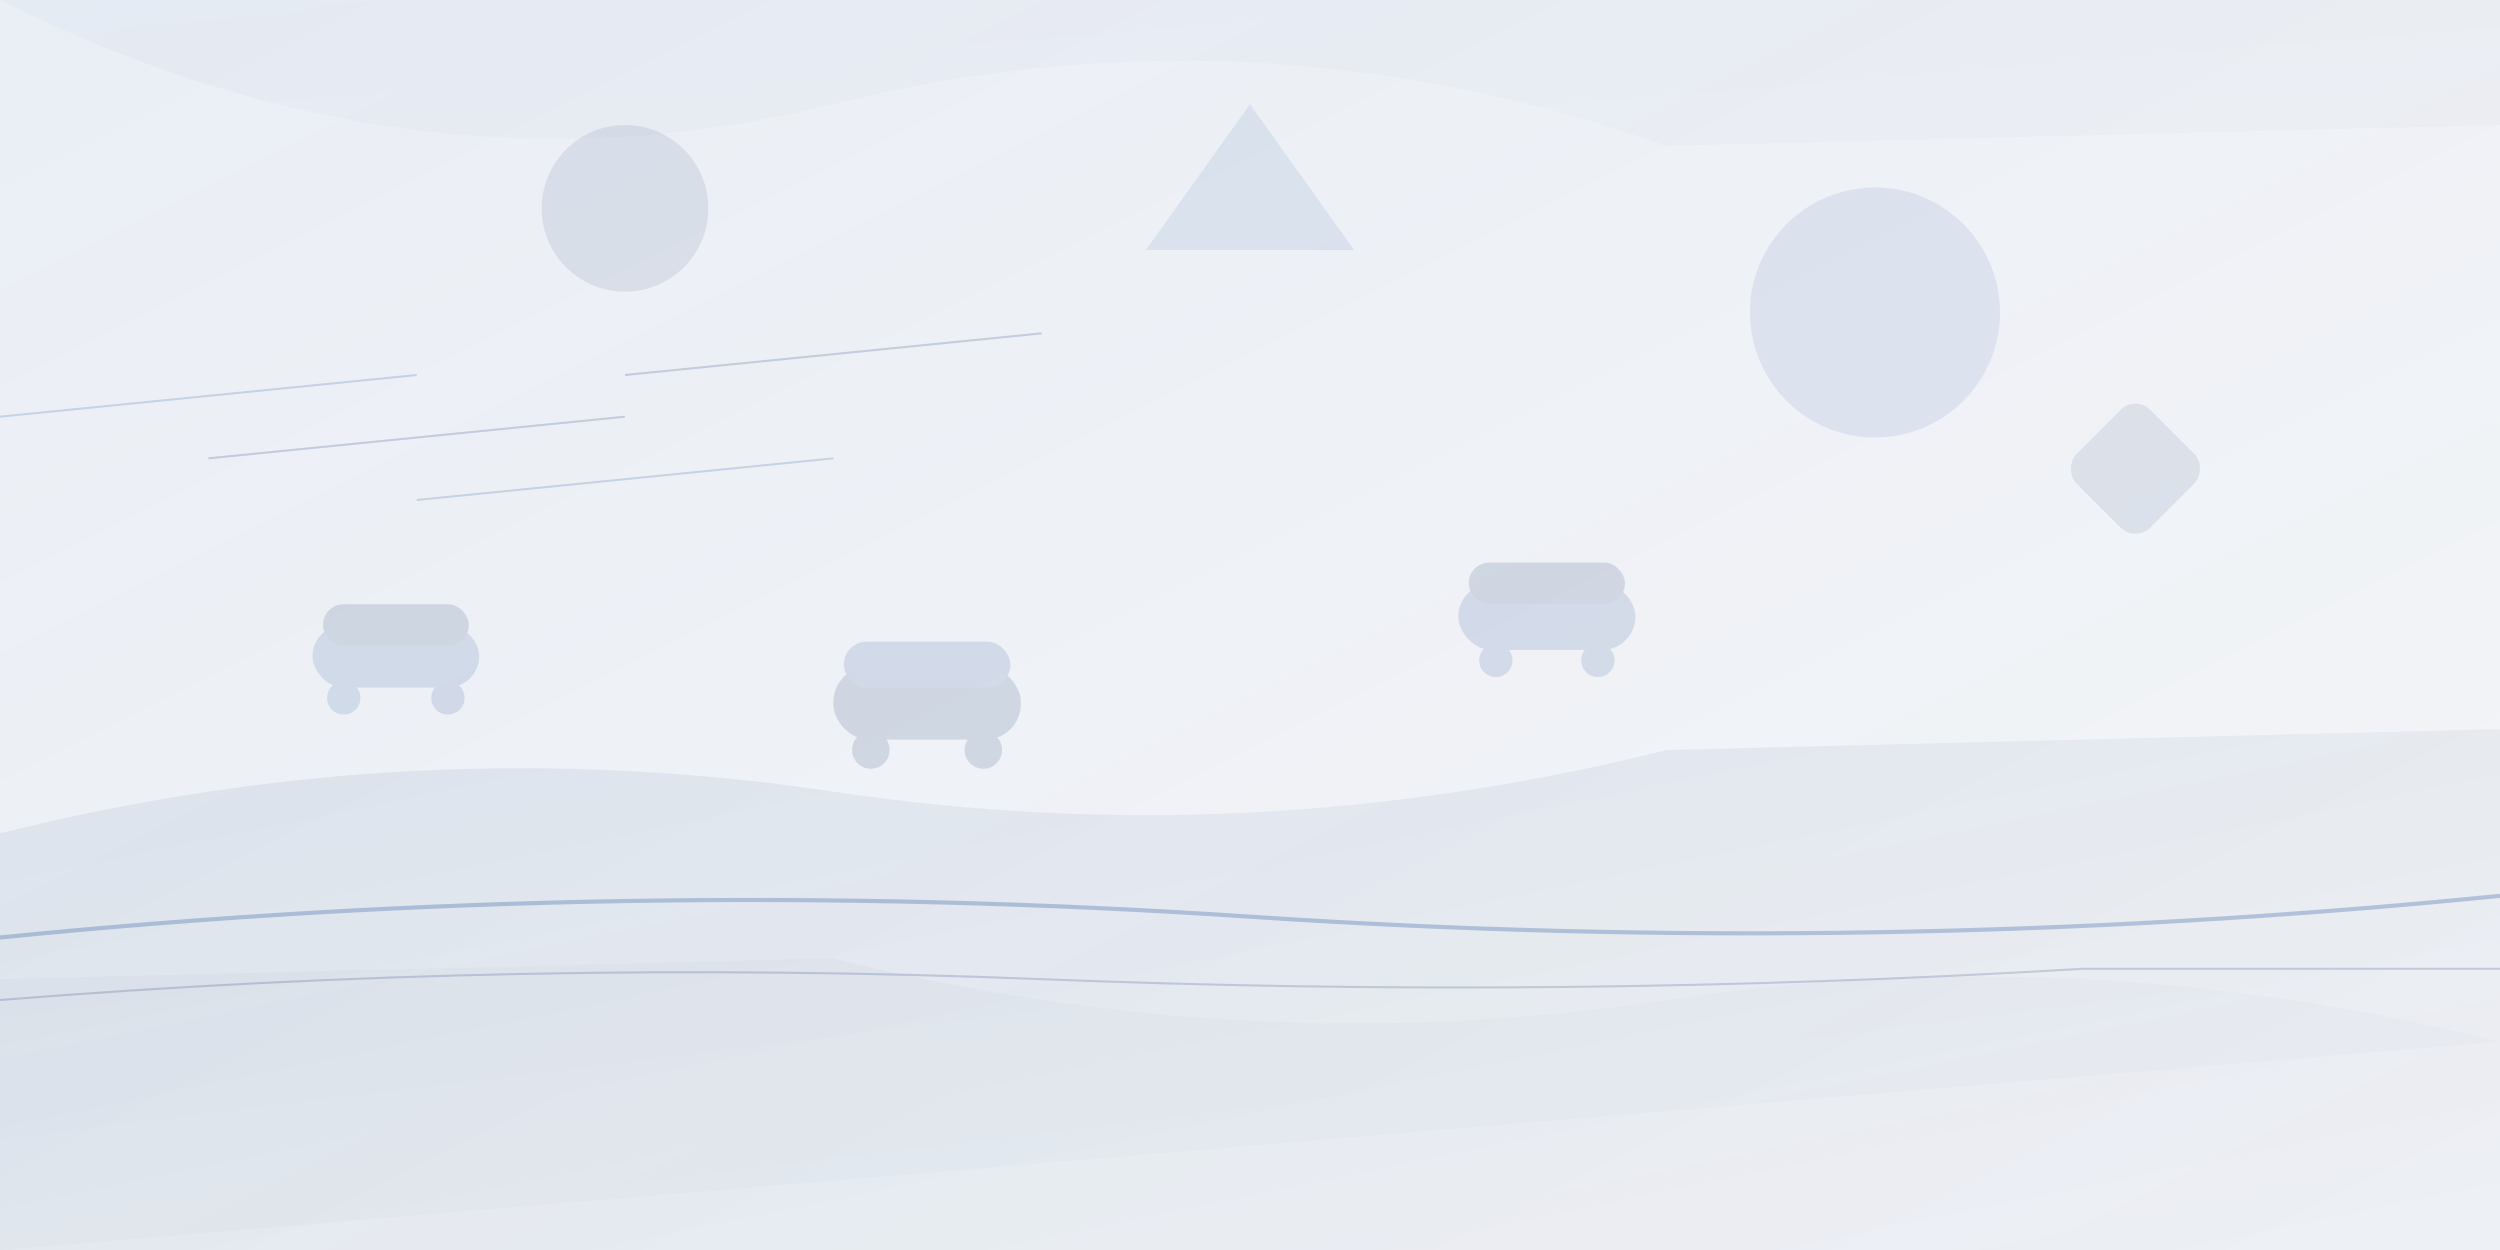
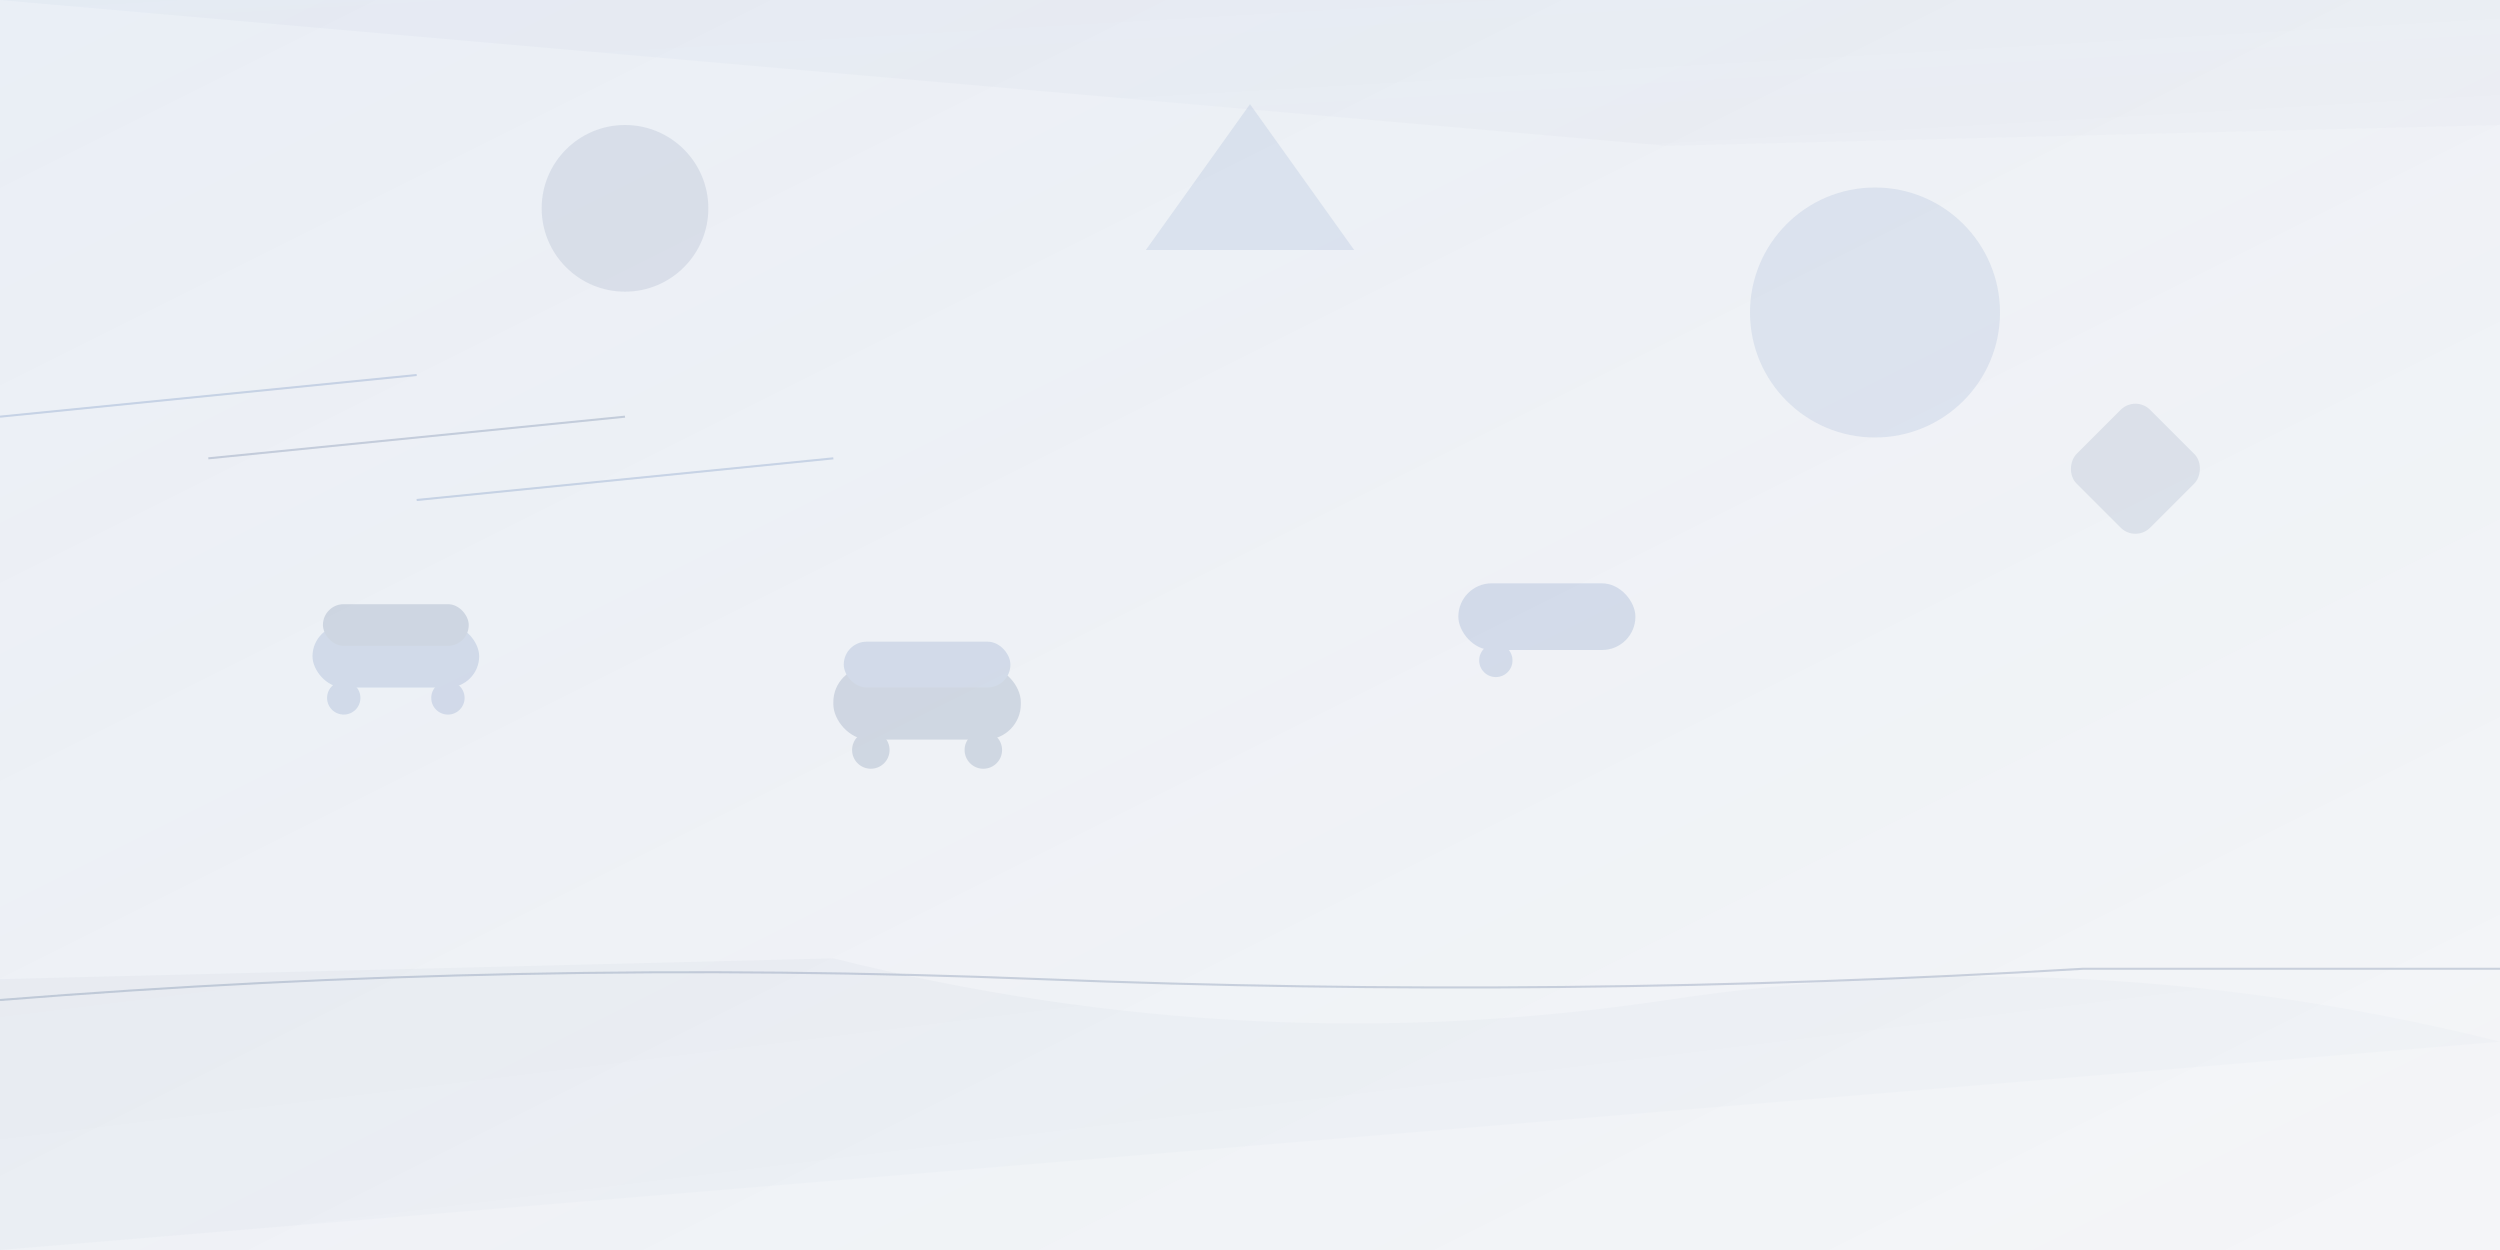
<svg xmlns="http://www.w3.org/2000/svg" viewBox="0 0 1200 600">
  <defs>
    <linearGradient id="grad1" x1="0%" y1="0%" x2="100%" y2="100%">
      <stop offset="0%" style="stop-color:#2c5aa0;stop-opacity:0.1" />
      <stop offset="100%" style="stop-color:#1e3d6f;stop-opacity:0.05" />
    </linearGradient>
    <linearGradient id="grad2" x1="0%" y1="0%" x2="100%" y2="100%">
      <stop offset="0%" style="stop-color:#1e3d6f;stop-opacity:0.08" />
      <stop offset="100%" style="stop-color:#2c5aa0;stop-opacity:0.03" />
    </linearGradient>
  </defs>
  <rect width="1200" height="600" fill="url(#grad1)" />
-   <path d="M0,400 Q200,350 400,380 T800,360 L1200,350 L1200,600 L0,600 Z" fill="url(#grad2)" />
-   <path d="M0,450 Q300,420 600,440 T1200,430" stroke="#2c5aa0" stroke-width="2" fill="none" opacity="0.3" />
  <path d="M0,480 Q250,460 500,470 T1000,465 L1200,465" stroke="#1e3d6f" stroke-width="1" fill="none" opacity="0.2" />
  <g opacity="0.15">
    <rect x="150" y="300" width="80" height="30" rx="15" fill="#2c5aa0" />
    <rect x="155" y="290" width="70" height="20" rx="10" fill="#1e3d6f" />
    <circle cx="165" cy="335" r="8" fill="#2c5aa0" />
    <circle cx="215" cy="335" r="8" fill="#2c5aa0" />
    <rect x="400" y="320" width="90" height="35" rx="17" fill="#1e3d6f" />
    <rect x="405" y="308" width="80" height="22" rx="11" fill="#2c5aa0" />
    <circle cx="418" cy="360" r="9" fill="#1e3d6f" />
    <circle cx="472" cy="360" r="9" fill="#1e3d6f" />
    <rect x="700" y="280" width="85" height="32" rx="16" fill="#2c5aa0" />
-     <rect x="705" y="270" width="75" height="20" rx="10" fill="#1e3d6f" />
    <circle cx="718" cy="317" r="8" fill="#2c5aa0" />
-     <circle cx="767" cy="317" r="8" fill="#2c5aa0" />
  </g>
  <g opacity="0.1">
    <circle cx="900" cy="150" r="60" fill="#2c5aa0" />
    <circle cx="300" cy="100" r="40" fill="#1e3d6f" />
    <polygon points="600,50 650,120 550,120" fill="#2c5aa0" />
    <rect x="1000" y="200" width="50" height="50" rx="10" fill="#1e3d6f" transform="rotate(45 1025 225)" />
  </g>
  <g opacity="0.2">
    <line x1="0" y1="200" x2="200" y2="180" stroke="#2c5aa0" stroke-width="1" />
    <line x1="100" y1="220" x2="300" y2="200" stroke="#1e3d6f" stroke-width="1" />
    <line x1="200" y1="240" x2="400" y2="220" stroke="#2c5aa0" stroke-width="1" />
-     <line x1="300" y1="180" x2="500" y2="160" stroke="#1e3d6f" stroke-width="1" />
  </g>
-   <path d="M0,0 Q200,100 400,50 T800,70 L1200,60 L1200,0 Z" fill="url(#grad1)" opacity="0.3" />
+   <path d="M0,0 T800,70 L1200,60 L1200,0 Z" fill="url(#grad1)" opacity="0.3" />
  <path d="M1200,500 Q1000,450 800,480 T400,460 L0,470 L0,600 Z" fill="url(#grad2)" opacity="0.4" />
</svg>